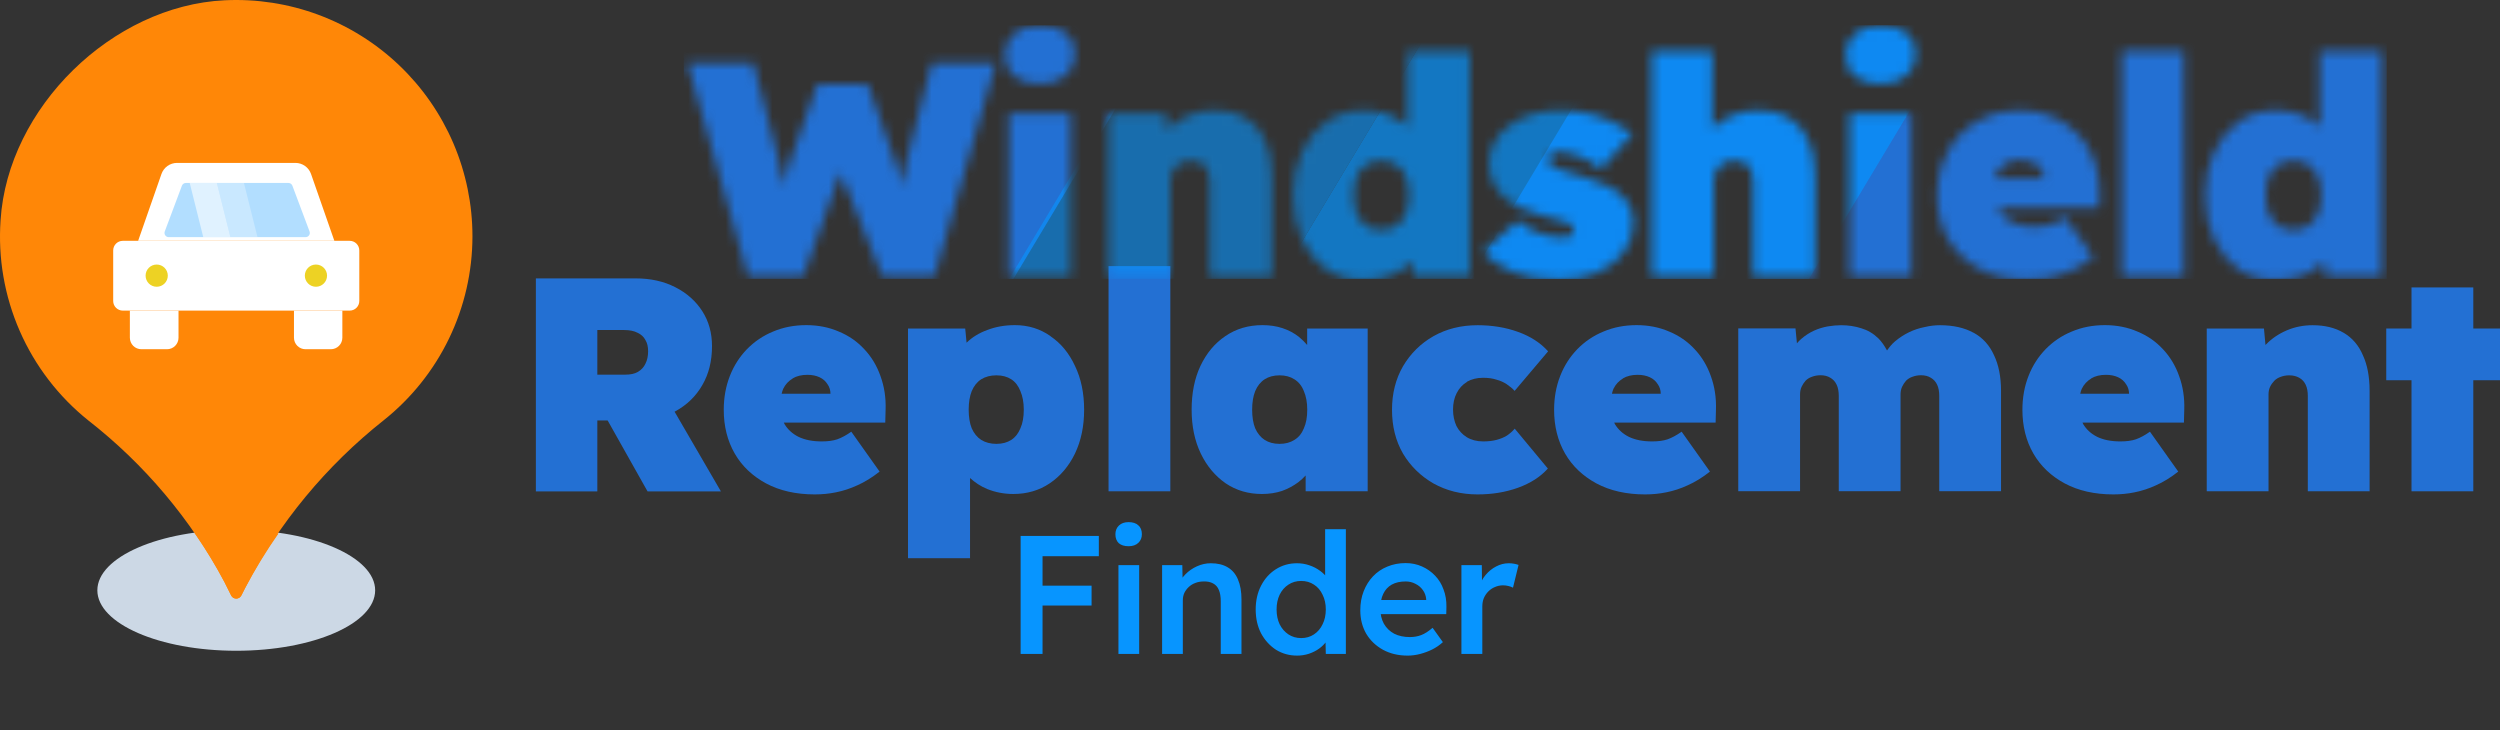
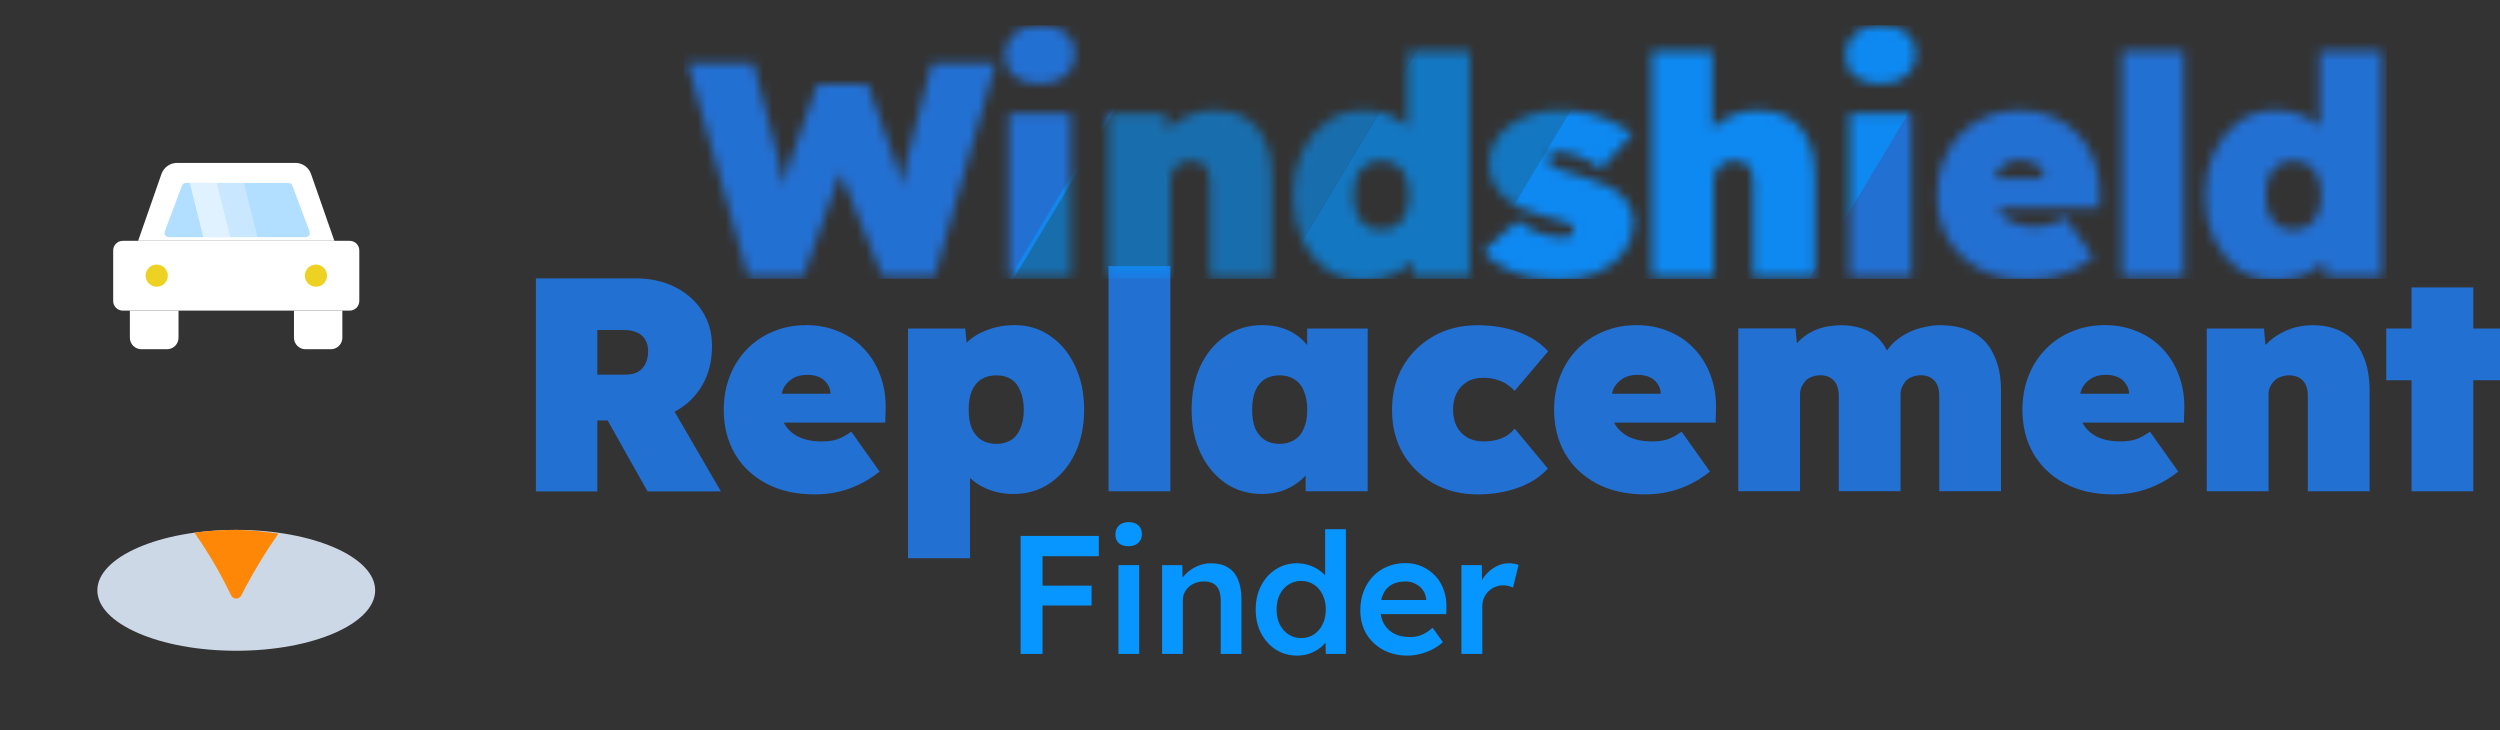
<svg xmlns="http://www.w3.org/2000/svg" width="267" height="78" viewBox="0 0 267 78" fill="none">
  <rect x="0" y="0" width="267" height="78" fill="#333333" stroke="none" />
  <path d="M112.193 35.897C111.091 35.121 109.819 34.724 108.393 34.724C107.328 34.724 106.344 34.895 105.432 35.247C104.548 35.572 103.816 36.023 103.23 36.601L103.085 35.085H96.975V59.618H103.6V51.052C104.132 51.53 104.737 51.945 105.45 52.234C106.317 52.577 107.237 52.758 108.212 52.758C109.683 52.758 110.983 52.379 112.111 51.62C113.258 50.844 114.16 49.779 114.81 48.434C115.46 47.071 115.785 45.51 115.785 43.759C115.785 42.008 115.46 40.419 114.81 39.083C114.178 37.72 113.303 36.655 112.175 35.897H112.193ZM108.979 45.744C108.763 46.286 108.438 46.701 108.005 46.981C107.571 47.261 107.039 47.405 106.416 47.405C105.793 47.405 105.243 47.261 104.791 46.981C104.358 46.701 104.024 46.286 103.78 45.744C103.564 45.203 103.455 44.544 103.455 43.759C103.455 42.973 103.564 42.315 103.78 41.773C104.015 41.213 104.358 40.789 104.791 40.509C105.243 40.23 105.784 40.085 106.416 40.085C107.048 40.085 107.571 40.23 108.005 40.509C108.438 40.789 108.763 41.213 108.979 41.773C109.214 42.315 109.34 42.973 109.34 43.759C109.34 44.544 109.223 45.203 108.979 45.744Z" fill="#2370D3" />
  <path d="M92.308 37.296C91.55 36.475 90.638 35.843 89.582 35.41C88.544 34.958 87.38 34.724 86.107 34.724C84.834 34.724 83.652 34.949 82.569 35.41C81.504 35.843 80.574 36.475 79.77 37.296C78.994 38.099 78.38 39.047 77.947 40.157C77.514 41.267 77.297 42.468 77.297 43.768C77.297 45.519 77.686 47.08 78.471 48.443C79.247 49.788 80.366 50.844 81.82 51.63C83.273 52.406 85.006 52.803 87.019 52.803C87.795 52.803 88.553 52.731 89.293 52.577C90.051 52.424 90.809 52.18 91.568 51.828C92.344 51.485 93.138 50.998 93.942 50.366L90.918 46.105C90.394 46.475 89.898 46.746 89.419 46.918C88.968 47.071 88.409 47.144 87.759 47.144C86.784 47.144 85.963 46.981 85.285 46.656C84.636 46.331 84.139 45.88 83.787 45.293C83.76 45.239 83.742 45.185 83.715 45.131H94.546L94.582 43.768C94.628 42.468 94.438 41.267 94.032 40.157C93.644 39.056 93.066 38.099 92.308 37.296ZM84.645 40.419C85.078 40.157 85.61 40.031 86.233 40.031C86.73 40.031 87.163 40.121 87.533 40.293C87.903 40.464 88.183 40.717 88.382 41.042C88.589 41.331 88.688 41.665 88.697 42.053H83.48C83.525 41.872 83.57 41.692 83.643 41.529C83.877 41.051 84.22 40.681 84.654 40.428L84.645 40.419Z" fill="#2370D3" />
  <path d="M72.117 43.93C73.353 43.262 74.319 42.324 75.005 41.132C75.7 39.941 76.043 38.551 76.043 36.971C76.043 35.563 75.7 34.317 75.005 33.234C74.31 32.151 73.344 31.294 72.117 30.671C70.88 30.039 69.472 29.732 67.892 29.732H57.232V52.478H63.794V44.905H64.896L69.156 52.478H76.991L72.044 43.966C72.044 43.966 72.089 43.948 72.117 43.939V43.93ZM63.794 35.247H66.656C67.242 35.247 67.721 35.346 68.082 35.536C68.47 35.707 68.75 35.969 68.93 36.312C69.129 36.637 69.219 37.034 69.219 37.513C69.219 38.036 69.12 38.478 68.93 38.849C68.759 39.218 68.488 39.507 68.118 39.724C67.775 39.923 67.324 40.013 66.782 40.013H63.794V35.238V35.247Z" fill="#2370D3" />
  <path d="M124.991 28.423H118.393V52.469H124.991V28.423Z" fill="#2370D3" />
  <path d="M267 35.085H264.148V30.698H257.549V35.085H254.851V40.609H257.549V52.469H264.148V40.609H267V35.085Z" fill="#2370D3" />
  <path d="M139.614 36.854C139.335 36.529 139.037 36.231 138.703 35.96C138.206 35.572 137.629 35.265 136.979 35.048C136.329 34.832 135.616 34.724 134.831 34.724C133.332 34.724 132.014 35.112 130.868 35.897C129.74 36.655 128.855 37.72 128.205 39.083C127.573 40.428 127.267 41.99 127.267 43.759C127.267 45.528 127.592 47.071 128.241 48.434C128.891 49.779 129.776 50.835 130.904 51.62C132.032 52.379 133.323 52.758 134.767 52.758C135.544 52.758 136.266 52.649 136.916 52.433C137.565 52.198 138.152 51.882 138.667 51.494C138.946 51.277 139.208 51.043 139.443 50.781V52.469H146.068V35.085H139.605V36.854H139.614ZM139.253 45.744C139.037 46.286 138.703 46.701 138.242 46.981C137.809 47.261 137.277 47.405 136.654 47.405C136.031 47.405 135.498 47.261 135.065 46.981C134.632 46.701 134.298 46.286 134.054 45.744C133.838 45.203 133.729 44.544 133.729 43.759C133.729 42.973 133.838 42.315 134.054 41.773C134.289 41.213 134.632 40.789 135.065 40.509C135.498 40.23 136.031 40.085 136.654 40.085C137.277 40.085 137.809 40.23 138.242 40.509C138.694 40.789 139.037 41.213 139.253 41.773C139.488 42.315 139.614 42.973 139.614 43.759C139.614 44.544 139.497 45.203 139.253 45.744Z" fill="#2370D3" />
  <path d="M250.302 35.545C249.39 35.003 248.289 34.733 246.989 34.733C246.015 34.733 245.094 34.913 244.227 35.283C243.361 35.653 242.612 36.159 241.989 36.809C241.98 36.818 241.971 36.836 241.953 36.845L241.79 35.085H235.68V52.469H242.278V42.134C242.278 41.827 242.332 41.556 242.44 41.322C242.549 41.087 242.702 40.87 242.892 40.672C243.081 40.473 243.316 40.338 243.578 40.248C243.857 40.139 244.164 40.085 244.489 40.085C244.904 40.085 245.256 40.175 245.563 40.347C245.87 40.518 246.096 40.771 246.249 41.096C246.403 41.421 246.475 41.818 246.475 42.296V52.469H253.073V41.746C253.073 40.248 252.838 38.984 252.36 37.946C251.909 36.881 251.223 36.087 250.311 35.545H250.302Z" fill="#2370D3" />
  <path d="M210.785 35.545C209.81 35.003 208.61 34.733 207.175 34.733C206.651 34.733 206.11 34.796 205.55 34.931C204.99 35.039 204.431 35.22 203.889 35.482C203.348 35.743 202.851 36.068 202.391 36.456C202.066 36.727 201.795 37.061 201.533 37.431C201.254 36.908 200.947 36.475 200.604 36.132C200.062 35.608 199.457 35.256 198.78 35.057C198.113 34.841 197.39 34.733 196.632 34.733C196.181 34.733 195.703 34.778 195.206 34.859C194.71 34.949 194.222 35.094 193.744 35.31C193.266 35.527 192.814 35.816 192.381 36.186C192.218 36.321 192.065 36.493 191.912 36.664L191.758 35.075H185.647V52.46H192.246V42.125C192.246 41.818 192.3 41.547 192.408 41.313C192.516 41.078 192.661 40.861 192.832 40.663C193.031 40.464 193.256 40.329 193.518 40.239C193.798 40.13 194.105 40.076 194.43 40.076C194.845 40.076 195.188 40.166 195.468 40.338C195.775 40.509 196 40.762 196.154 41.087C196.307 41.412 196.38 41.809 196.38 42.287V52.46H202.978V42.125C202.978 41.818 203.032 41.547 203.14 41.313C203.248 41.078 203.393 40.861 203.564 40.663C203.763 40.464 203.989 40.329 204.25 40.239C204.53 40.13 204.837 40.076 205.162 40.076C205.577 40.076 205.92 40.166 206.2 40.338C206.507 40.509 206.733 40.762 206.886 41.087C207.039 41.412 207.112 41.809 207.112 42.287V52.46H213.71V41.737C213.71 40.239 213.457 38.975 212.961 37.937C212.482 36.872 211.76 36.077 210.785 35.536V35.545Z" fill="#2370D3" />
  <path d="M231.004 37.296C230.246 36.475 229.334 35.843 228.278 35.41C227.24 34.958 226.076 34.724 224.803 34.724C223.53 34.724 222.348 34.949 221.265 35.41C220.2 35.843 219.27 36.475 218.467 37.296C217.691 38.099 217.077 39.047 216.644 40.157C216.21 41.258 215.994 42.468 215.994 43.768C215.994 45.519 216.382 47.08 217.167 48.443C217.943 49.788 219.063 50.844 220.516 51.63C221.969 52.406 223.702 52.803 225.715 52.803C226.491 52.803 227.249 52.731 227.989 52.577C228.748 52.424 229.506 52.18 230.264 51.828C231.04 51.485 231.835 50.998 232.638 50.366L229.614 46.105C229.091 46.475 228.594 46.746 228.116 46.918C227.664 47.071 227.105 47.144 226.455 47.144C225.48 47.144 224.659 46.981 223.982 46.656C223.332 46.331 222.835 45.88 222.483 45.293C222.456 45.239 222.438 45.185 222.411 45.131H233.243L233.279 43.768C233.324 42.468 233.134 41.267 232.728 40.157C232.34 39.056 231.762 38.099 231.004 37.296ZM223.332 40.419C223.765 40.157 224.298 40.031 224.921 40.031C225.417 40.031 225.85 40.121 226.22 40.293C226.59 40.464 226.87 40.717 227.069 41.042C227.276 41.331 227.376 41.665 227.385 42.053H222.168C222.213 41.872 222.258 41.692 222.33 41.529C222.565 41.051 222.908 40.681 223.341 40.428L223.332 40.419Z" fill="#2370D3" />
  <path d="M180.989 37.296C180.231 36.475 179.32 35.843 178.264 35.41C177.226 34.958 176.061 34.724 174.789 34.724C173.516 34.724 172.333 34.949 171.25 35.41C170.185 35.843 169.255 36.475 168.452 37.296C167.676 38.099 167.062 39.047 166.629 40.157C166.196 41.258 165.979 42.468 165.979 43.768C165.979 45.519 166.367 47.08 167.152 48.443C167.929 49.788 169.048 50.844 170.501 51.63C171.954 52.406 173.687 52.803 175.7 52.803C176.476 52.803 177.235 52.731 177.975 52.577C178.733 52.424 179.491 52.18 180.249 51.828C181.026 51.485 181.82 50.998 182.623 50.366L179.599 46.105C179.076 46.475 178.579 46.746 178.101 46.918C177.65 47.071 177.09 47.144 176.44 47.144C175.465 47.144 174.644 46.981 173.967 46.656C173.317 46.331 172.821 45.88 172.469 45.293C172.442 45.239 172.424 45.185 172.397 45.131H183.228L183.264 43.768C183.309 42.468 183.12 41.267 182.713 40.157C182.325 39.056 181.748 38.099 180.989 37.296ZM173.317 40.419C173.751 40.157 174.283 40.031 174.906 40.031C175.402 40.031 175.836 40.121 176.206 40.293C176.576 40.464 176.855 40.717 177.054 41.042C177.262 41.331 177.361 41.665 177.37 42.053H172.153C172.198 41.872 172.243 41.692 172.315 41.529C172.55 41.051 172.893 40.681 173.326 40.428L173.317 40.419Z" fill="#2370D3" />
  <path d="M156.664 40.771C157.161 40.491 157.738 40.347 158.388 40.347C158.93 40.347 159.408 40.41 159.814 40.545C160.229 40.654 160.591 40.816 160.915 41.033C161.24 41.249 161.52 41.484 161.764 41.746L165.338 37.522C164.517 36.61 163.443 35.915 162.125 35.446C160.807 34.967 159.363 34.733 157.801 34.733C156.05 34.733 154.48 35.121 153.09 35.906C151.727 36.682 150.644 37.756 149.84 39.119C149.064 40.464 148.667 42.008 148.667 43.768C148.667 45.528 149.055 47.08 149.84 48.443C150.644 49.788 151.727 50.844 153.09 51.63C154.48 52.406 156.05 52.803 157.801 52.803C159.363 52.803 160.798 52.568 162.125 52.09C163.452 51.611 164.508 50.934 165.311 50.041L161.773 45.781C161.538 46.06 161.249 46.313 160.924 46.53C160.6 46.728 160.229 46.873 159.823 46.981C159.417 47.089 158.939 47.144 158.397 47.144C157.729 47.144 157.143 46.99 156.646 46.692C156.168 46.385 155.798 45.988 155.545 45.492C155.31 44.968 155.184 44.391 155.184 43.741C155.184 43.091 155.31 42.486 155.572 41.99C155.834 41.466 156.204 41.069 156.673 40.789L156.664 40.771Z" fill="#2370D3" />
  <mask id="mask0_66_27" style="mask-type:alpha" maskUnits="userSpaceOnUse" x="73" y="2" width="182" height="28">
    <path d="M173.489 21.148C173.029 20.652 172.424 20.219 171.666 19.849C170.925 19.479 170.068 19.154 169.093 18.874C168.181 18.612 167.486 18.404 167.008 18.251C166.548 18.098 166.223 17.98 166.033 17.89C165.799 17.782 165.618 17.655 165.51 17.502C165.401 17.348 165.347 17.186 165.347 17.014C165.347 16.888 165.365 16.78 165.41 16.689C165.474 16.581 165.564 16.491 165.672 16.428C165.781 16.337 165.907 16.283 166.06 16.265C166.232 16.22 166.439 16.202 166.683 16.202C167.143 16.202 167.631 16.301 168.145 16.491C168.687 16.662 169.201 16.897 169.68 17.177C170.176 17.457 170.61 17.755 170.98 18.052L174.337 14.306C173.66 13.783 172.911 13.341 172.09 12.971C171.286 12.582 170.42 12.285 169.481 12.095C168.57 11.879 167.577 11.77 166.512 11.77C165.582 11.77 164.661 11.896 163.777 12.158C162.883 12.42 162.08 12.799 161.367 13.296C160.654 13.774 160.085 14.361 159.67 15.056C159.255 15.751 159.047 16.545 159.047 17.439C159.047 18.197 159.191 18.883 159.471 19.488C159.778 20.092 160.184 20.643 160.708 21.121C161.204 21.555 161.809 21.934 162.504 22.259C163.217 22.584 164.002 22.854 164.851 23.071C165.564 23.242 166.142 23.396 166.575 23.531C167.035 23.658 167.36 23.766 167.55 23.856C167.902 24.01 168.073 24.244 168.073 24.569C168.073 24.696 168.037 24.804 167.974 24.894C167.929 24.984 167.857 25.066 167.748 25.156C167.658 25.219 167.532 25.273 167.36 25.318C167.207 25.336 167.026 25.355 166.81 25.355C166.205 25.355 165.438 25.21 164.526 24.93C163.632 24.623 162.838 24.172 162.143 23.558L158.298 26.853C159.083 27.719 160.166 28.45 161.556 29.037C162.964 29.606 164.616 29.886 166.512 29.886C168.055 29.886 169.427 29.624 170.619 29.1C171.81 28.559 172.749 27.828 173.417 26.916C174.112 25.986 174.464 24.921 174.464 23.721C174.464 23.224 174.373 22.755 174.202 22.322C174.03 21.888 173.787 21.5 173.489 21.148Z" fill="black" />
    <path d="M96.848 17.041C96.722 17.583 96.613 18.106 96.523 18.603C96.442 19.072 96.379 19.523 96.334 19.966C96.297 19.794 96.27 19.632 96.225 19.451C96.054 18.711 95.81 17.908 95.512 17.041L92.678 8.99H87.299L84.464 17.041C84.157 17.935 83.941 18.747 83.814 19.487C83.787 19.65 83.76 19.812 83.742 19.975C83.688 19.659 83.634 19.343 83.562 19C83.453 18.368 83.309 17.718 83.137 17.041L80.466 6.742H73.425L79.906 29.552H85.773L89.763 18.422L94.249 29.552H99.791L106.344 6.742H99.529L96.857 17.041H96.848Z" fill="black" />
    <path d="M133.052 12.582C132.14 12.041 131.03 11.77 129.73 11.77C128.755 11.77 127.826 11.951 126.959 12.321C126.093 12.691 125.343 13.196 124.712 13.855C124.703 13.864 124.694 13.882 124.675 13.891L124.513 12.131H118.384V29.561H125V19.199C125 18.892 125.055 18.621 125.163 18.386C125.271 18.152 125.425 17.926 125.623 17.736C125.822 17.547 126.047 17.402 126.309 17.312C126.589 17.204 126.896 17.15 127.221 17.15C127.636 17.15 127.988 17.24 128.295 17.412C128.602 17.583 128.828 17.836 128.981 18.161C129.134 18.486 129.207 18.892 129.207 19.37V29.57H135.823V18.82C135.823 17.321 135.588 16.049 135.11 15.011C134.649 13.945 133.972 13.142 133.061 12.601L133.052 12.582Z" fill="black" />
    <path d="M114.359 12.122H107.743V29.552H114.359V12.122Z" fill="black" />
    <path d="M111.064 2.708C109.909 2.708 108.997 2.997 108.329 3.583C107.652 4.17 107.318 4.919 107.318 5.831C107.318 6.833 107.643 7.6 108.293 8.142C108.97 8.683 109.891 8.954 111.064 8.954C112.238 8.954 113.131 8.665 113.799 8.078C114.476 7.492 114.81 6.742 114.81 5.831C114.81 4.829 114.476 4.062 113.799 3.52C113.149 2.979 112.238 2.708 111.064 2.708Z" fill="black" />
    <path d="M150.319 13.53C150.111 13.332 149.886 13.142 149.633 12.971C149.091 12.582 148.478 12.285 147.81 12.095C147.133 11.879 146.429 11.77 145.689 11.77C144.208 11.77 142.9 12.158 141.744 12.944C140.616 13.729 139.722 14.803 139.072 16.166C138.423 17.538 138.098 19.099 138.098 20.86C138.098 22.62 138.414 24.217 139.045 25.58C139.695 26.925 140.58 27.99 141.681 28.775C142.809 29.534 144.091 29.913 145.526 29.913C146.329 29.913 147.088 29.813 147.81 29.624C148.532 29.434 149.155 29.154 149.696 28.811C150.12 28.55 150.463 28.243 150.779 27.918L151.005 29.561H156.971V5.443H150.328V13.53H150.319ZM150.12 22.845C149.904 23.387 149.57 23.811 149.11 24.118C148.676 24.398 148.144 24.542 147.512 24.542C146.88 24.542 146.348 24.398 145.914 24.118C145.481 23.811 145.147 23.387 144.903 22.845C144.687 22.304 144.578 21.636 144.578 20.86C144.578 20.083 144.687 19.415 144.903 18.874C145.138 18.305 145.481 17.881 145.914 17.601C146.348 17.321 146.88 17.177 147.512 17.177C148.144 17.177 148.676 17.321 149.11 17.601C149.57 17.881 149.904 18.305 150.12 18.874C150.355 19.415 150.482 20.083 150.482 20.86C150.482 21.636 150.364 22.304 150.12 22.845Z" fill="black" />
    <path d="M233.233 5.443H226.617V29.552H233.233V5.443Z" fill="black" />
    <path d="M247.729 5.443V13.53C247.522 13.332 247.296 13.142 247.043 12.971C246.502 12.582 245.888 12.285 245.22 12.095C244.543 11.879 243.839 11.77 243.099 11.77C241.619 11.77 240.31 12.158 239.154 12.944C238.026 13.729 237.133 14.803 236.483 16.166C235.833 17.538 235.508 19.099 235.508 20.86C235.508 22.62 235.824 24.217 236.456 25.58C237.105 26.925 237.99 27.99 239.091 28.775C240.219 29.534 241.501 29.913 242.936 29.913C243.74 29.913 244.498 29.813 245.22 29.624C245.942 29.434 246.565 29.154 247.106 28.811C247.531 28.55 247.874 28.243 248.19 27.918L248.415 29.561H254.381V5.443H247.738H247.729ZM247.531 22.845C247.314 23.387 246.98 23.811 246.52 24.118C246.086 24.398 245.554 24.542 244.922 24.542C244.29 24.542 243.758 24.398 243.324 24.118C242.891 23.811 242.557 23.387 242.314 22.845C242.097 22.304 241.989 21.636 241.989 20.86C241.989 20.083 242.097 19.415 242.314 18.874C242.548 18.305 242.891 17.881 243.324 17.601C243.758 17.321 244.29 17.177 244.922 17.177C245.554 17.177 246.086 17.321 246.52 17.601C246.98 17.881 247.314 18.305 247.531 18.874C247.765 19.415 247.892 20.083 247.892 20.86C247.892 21.636 247.774 22.304 247.531 22.845Z" fill="black" />
    <path d="M221.924 14.343C221.165 13.521 220.254 12.889 219.189 12.456C218.142 11.996 216.986 11.77 215.705 11.77C214.423 11.77 213.24 11.996 212.148 12.456C211.083 12.889 210.153 13.521 209.35 14.343C208.565 15.146 207.96 16.103 207.527 17.213C207.094 18.323 206.877 19.524 206.877 20.832C206.877 22.593 207.265 24.154 208.05 25.526C208.836 26.871 209.955 27.936 211.408 28.721C212.861 29.506 214.603 29.895 216.625 29.895C217.41 29.895 218.169 29.822 218.909 29.669C219.667 29.515 220.425 29.263 221.192 28.92C221.978 28.568 222.763 28.08 223.575 27.458L220.543 23.188C220.019 23.558 219.523 23.829 219.044 24.001C218.584 24.154 218.033 24.226 217.383 24.226C216.409 24.226 215.578 24.064 214.91 23.739C214.26 23.414 213.755 22.953 213.412 22.367C213.385 22.313 213.358 22.259 213.34 22.204H224.198L224.234 20.832C224.279 19.533 224.09 18.323 223.684 17.213C223.296 16.103 222.718 15.146 221.96 14.343H221.924ZM214.233 17.466C214.667 17.204 215.199 17.078 215.831 17.078C216.327 17.078 216.761 17.168 217.131 17.339C217.501 17.511 217.781 17.764 217.979 18.088C218.187 18.377 218.286 18.711 218.295 19.099H213.06C213.105 18.919 213.15 18.738 213.222 18.576C213.457 18.098 213.8 17.727 214.233 17.466Z" fill="black" />
    <path d="M200.856 2.708C199.701 2.708 198.789 2.997 198.121 3.583C197.444 4.17 197.11 4.919 197.11 5.831C197.11 6.833 197.435 7.6 198.085 8.142C198.762 8.683 199.683 8.954 200.856 8.954C202.03 8.954 202.923 8.665 203.591 8.078C204.268 7.492 204.602 6.742 204.602 5.831C204.602 4.829 204.268 4.062 203.591 3.52C202.941 2.979 202.03 2.708 200.856 2.708Z" fill="black" />
    <path d="M191.082 12.582C190.17 12.041 189.06 11.77 187.76 11.77C186.785 11.77 185.855 11.951 184.989 12.321C184.177 12.664 183.473 13.142 182.868 13.729V5.443H176.414V29.552H183.03V19.19C183.03 18.883 183.084 18.612 183.193 18.377C183.301 18.143 183.454 17.917 183.653 17.727C183.852 17.538 184.077 17.393 184.339 17.303C184.619 17.195 184.926 17.141 185.251 17.141C185.666 17.141 186.018 17.231 186.325 17.402C186.632 17.574 186.857 17.827 187.011 18.152C187.164 18.477 187.236 18.883 187.236 19.361V29.561H193.853V18.811C193.853 17.312 193.618 16.04 193.14 15.002C192.679 13.937 192.002 13.133 191.091 12.592L191.082 12.582Z" fill="black" />
    <path d="M204.142 12.122H197.526V29.552H204.142V12.122Z" fill="black" />
  </mask>
  <g mask="url(#mask0_66_27)">
    <path d="M173.218 2.708H254.905V29.786H156.971L173.218 2.708Z" fill="#2370D3" />
    <path d="M73.028 2.708H124.477L108.23 29.786H73.028V2.708Z" fill="#2370D3" />
    <path d="M124.026 2.708H152.91L136.663 29.786H107.779L124.026 2.708Z" fill="#0795FF" fill-opacity="0.6" />
    <path d="M152.91 2.708H209.44L193.193 29.786H136.663L152.91 2.708Z" fill="#0795FF" fill-opacity="0.7" />
  </g>
  <path d="M109.003 69.839V57.239H111.343V69.839H109.003ZM110.083 64.673V62.549H116.581V64.673H110.083ZM110.083 59.399V57.239H117.355V59.399H110.083ZM119.45 69.839V60.353H121.664V69.839H119.45ZM120.53 58.337C120.086 58.337 119.738 58.229 119.486 58.013C119.246 57.785 119.126 57.467 119.126 57.059C119.126 56.675 119.252 56.363 119.504 56.123C119.756 55.883 120.098 55.763 120.53 55.763C120.986 55.763 121.334 55.877 121.574 56.105C121.826 56.321 121.952 56.639 121.952 57.059C121.952 57.431 121.826 57.737 121.574 57.977C121.322 58.217 120.974 58.337 120.53 58.337ZM124.112 69.839V60.353H126.272L126.308 62.297L125.894 62.513C126.014 62.081 126.248 61.691 126.596 61.343C126.944 60.983 127.358 60.695 127.838 60.479C128.318 60.263 128.81 60.155 129.314 60.155C130.034 60.155 130.634 60.299 131.114 60.587C131.606 60.875 131.972 61.307 132.212 61.883C132.464 62.459 132.59 63.179 132.59 64.043V69.839H130.376V64.205C130.376 63.725 130.31 63.329 130.178 63.017C130.046 62.693 129.842 62.459 129.566 62.315C129.29 62.159 128.954 62.087 128.558 62.099C128.234 62.099 127.934 62.153 127.658 62.261C127.394 62.357 127.16 62.501 126.956 62.693C126.764 62.873 126.608 63.083 126.488 63.323C126.38 63.563 126.326 63.827 126.326 64.115V69.839H125.228C125.012 69.839 124.808 69.839 124.616 69.839C124.436 69.839 124.268 69.839 124.112 69.839ZM138.536 70.019C137.696 70.019 136.94 69.809 136.268 69.389C135.608 68.957 135.08 68.375 134.684 67.643C134.3 66.899 134.108 66.047 134.108 65.087C134.108 64.139 134.3 63.293 134.684 62.549C135.068 61.805 135.59 61.223 136.25 60.803C136.922 60.371 137.678 60.155 138.518 60.155C138.974 60.155 139.412 60.227 139.832 60.371C140.264 60.515 140.648 60.713 140.984 60.965C141.32 61.205 141.584 61.475 141.776 61.775C141.98 62.075 142.094 62.387 142.118 62.711L141.524 62.783V56.519H143.738V69.839H141.596L141.542 67.607L141.974 67.643C141.962 67.943 141.854 68.231 141.65 68.507C141.458 68.783 141.206 69.035 140.894 69.263C140.582 69.491 140.216 69.677 139.796 69.821C139.388 69.953 138.968 70.019 138.536 70.019ZM138.968 68.147C139.484 68.147 139.94 68.015 140.336 67.751C140.732 67.487 141.038 67.127 141.254 66.671C141.482 66.215 141.596 65.687 141.596 65.087C141.596 64.499 141.482 63.977 141.254 63.521C141.038 63.053 140.732 62.693 140.336 62.441C139.94 62.177 139.484 62.045 138.968 62.045C138.452 62.045 137.996 62.177 137.6 62.441C137.204 62.693 136.892 63.053 136.664 63.521C136.448 63.977 136.34 64.499 136.34 65.087C136.34 65.687 136.448 66.215 136.664 66.671C136.892 67.127 137.204 67.487 137.6 67.751C137.996 68.015 138.452 68.147 138.968 68.147ZM150.338 70.019C149.342 70.019 148.46 69.809 147.692 69.389C146.936 68.969 146.342 68.399 145.91 67.679C145.49 66.947 145.28 66.113 145.28 65.177C145.28 64.433 145.4 63.755 145.64 63.143C145.88 62.531 146.21 62.003 146.63 61.559C147.062 61.103 147.572 60.755 148.16 60.515C148.76 60.263 149.414 60.137 150.122 60.137C150.746 60.137 151.328 60.257 151.868 60.497C152.408 60.737 152.876 61.067 153.272 61.487C153.668 61.895 153.968 62.387 154.172 62.963C154.388 63.527 154.49 64.145 154.478 64.817L154.46 65.591H146.774L146.36 64.079H152.606L152.318 64.385V63.989C152.282 63.617 152.162 63.293 151.958 63.017C151.754 62.729 151.49 62.507 151.166 62.351C150.854 62.183 150.506 62.099 150.122 62.099C149.534 62.099 149.036 62.213 148.628 62.441C148.232 62.669 147.932 62.999 147.728 63.431C147.524 63.851 147.422 64.379 147.422 65.015C147.422 65.627 147.548 66.161 147.8 66.617C148.064 67.073 148.43 67.427 148.898 67.679C149.378 67.919 149.936 68.039 150.572 68.039C151.016 68.039 151.424 67.967 151.796 67.823C152.168 67.679 152.57 67.421 153.002 67.049L154.1 68.579C153.776 68.879 153.404 69.137 152.984 69.353C152.576 69.557 152.144 69.719 151.688 69.839C151.232 69.959 150.782 70.019 150.338 70.019ZM156.079 69.839V60.353H158.257L158.293 63.377L157.987 62.693C158.119 62.213 158.347 61.781 158.671 61.397C158.995 61.013 159.367 60.713 159.787 60.497C160.219 60.269 160.669 60.155 161.137 60.155C161.341 60.155 161.533 60.173 161.713 60.209C161.905 60.245 162.061 60.287 162.181 60.335L161.587 62.765C161.455 62.693 161.293 62.633 161.101 62.585C160.909 62.537 160.717 62.513 160.525 62.513C160.225 62.513 159.937 62.573 159.661 62.693C159.397 62.801 159.163 62.957 158.959 63.161C158.755 63.365 158.593 63.605 158.473 63.881C158.365 64.145 158.311 64.445 158.311 64.781V69.839H156.079Z" fill="#0795FF" />
  <path d="M40.067 63.046C40.067 66.607 33.424 69.501 25.232 69.501C17.04 69.501 10.397 66.607 10.397 63.046C10.397 59.486 17.04 56.591 25.232 56.591C33.424 56.591 40.067 59.486 40.067 63.046Z" fill="#CCD8E5" />
-   <path d="M50.458 25.257C50.46 21.837 49.767 18.453 48.422 15.309C47.076 12.165 45.106 9.328 42.63 6.969C40.154 4.609 37.225 2.778 34.021 1.585C30.816 0.392 27.402 -0.137 23.986 0.03C11.974 0.609 0.829 11.507 0.062 23.506C-0.224 27.563 0.479 31.628 2.11 35.354C3.741 39.08 6.252 42.355 9.426 44.897C15.425 49.576 20.379 55.457 23.972 62.163L24.695 63.611C24.747 63.707 24.825 63.788 24.919 63.845C25.013 63.901 25.121 63.931 25.231 63.931C25.341 63.931 25.449 63.901 25.543 63.845C25.637 63.788 25.715 63.707 25.767 63.611L26.186 62.786C29.796 55.848 34.832 49.752 40.963 44.897C43.92 42.547 46.309 39.561 47.953 36.161C49.597 32.761 50.453 29.034 50.458 25.257Z" fill="#FF8707" />
  <path d="M25.231 56.591C23.74 56.594 22.251 56.695 20.773 56.895C21.953 58.58 23.022 60.34 23.972 62.163L24.696 63.611C24.748 63.708 24.825 63.788 24.919 63.845C25.014 63.901 25.121 63.931 25.231 63.931C25.341 63.931 25.449 63.901 25.543 63.845C25.637 63.788 25.715 63.708 25.767 63.611L26.186 62.786C27.246 60.784 28.43 58.85 29.732 56.996C28.242 56.762 26.739 56.627 25.231 56.591Z" fill="#FF8707" />
  <path d="M37.345 25.72H13.117C12.549 25.72 12.089 26.18 12.089 26.747V32.146C12.089 32.714 12.549 33.173 13.117 33.173H37.345C37.913 33.173 38.373 32.714 38.373 32.146V26.747C38.373 26.18 37.913 25.72 37.345 25.72Z" fill="white" />
  <path d="M35.71 25.72H14.752L17.242 18.585C17.362 18.239 17.587 17.939 17.885 17.726C18.183 17.513 18.54 17.399 18.906 17.398H31.556C31.922 17.399 32.279 17.513 32.577 17.726C32.875 17.939 33.1 18.239 33.22 18.585L35.71 25.72Z" fill="white" />
  <path d="M16.736 30.626C17.391 30.626 17.922 30.095 17.922 29.439C17.922 28.784 17.391 28.253 16.736 28.253C16.08 28.253 15.549 28.784 15.549 29.439C15.549 30.095 16.08 30.626 16.736 30.626Z" fill="#EDD224" />
  <path d="M33.742 30.626C34.398 30.626 34.929 30.095 34.929 29.439C34.929 28.784 34.398 28.253 33.742 28.253C33.087 28.253 32.556 28.784 32.556 29.439C32.556 30.095 33.087 30.626 33.742 30.626Z" fill="#EDD224" />
  <path d="M13.899 33.174H19.066V36.068C19.066 36.23 19.034 36.39 18.972 36.539C18.91 36.688 18.82 36.824 18.706 36.938C18.591 37.052 18.456 37.143 18.306 37.205C18.157 37.267 17.997 37.298 17.836 37.298H15.1C14.774 37.298 14.461 37.169 14.23 36.938C14 36.707 13.87 36.395 13.87 36.068V33.174H13.899Z" fill="white" />
  <path d="M31.396 33.174H36.563V36.068C36.563 36.395 36.434 36.707 36.203 36.938C35.972 37.169 35.66 37.298 35.333 37.298H32.627C32.3 37.298 31.988 37.169 31.757 36.938C31.526 36.707 31.396 36.395 31.396 36.068V33.174Z" fill="white" />
  <path d="M30.805 19.539H19.852C19.664 19.539 19.495 19.655 19.429 19.832L17.597 24.718C17.486 25.013 17.704 25.328 18.019 25.328H32.637C32.953 25.328 33.171 25.013 33.06 24.718L31.227 19.832C31.161 19.655 30.993 19.539 30.805 19.539Z" fill="#B2DEFF" />
  <path d="M20.262 19.539H23.157L24.604 25.328H21.709L20.262 19.539Z" fill="white" fill-opacity="0.6" />
  <path d="M23.158 19.539H26.052L27.5 25.328H24.605L23.158 19.539Z" fill="white" fill-opacity="0.3" />
</svg>